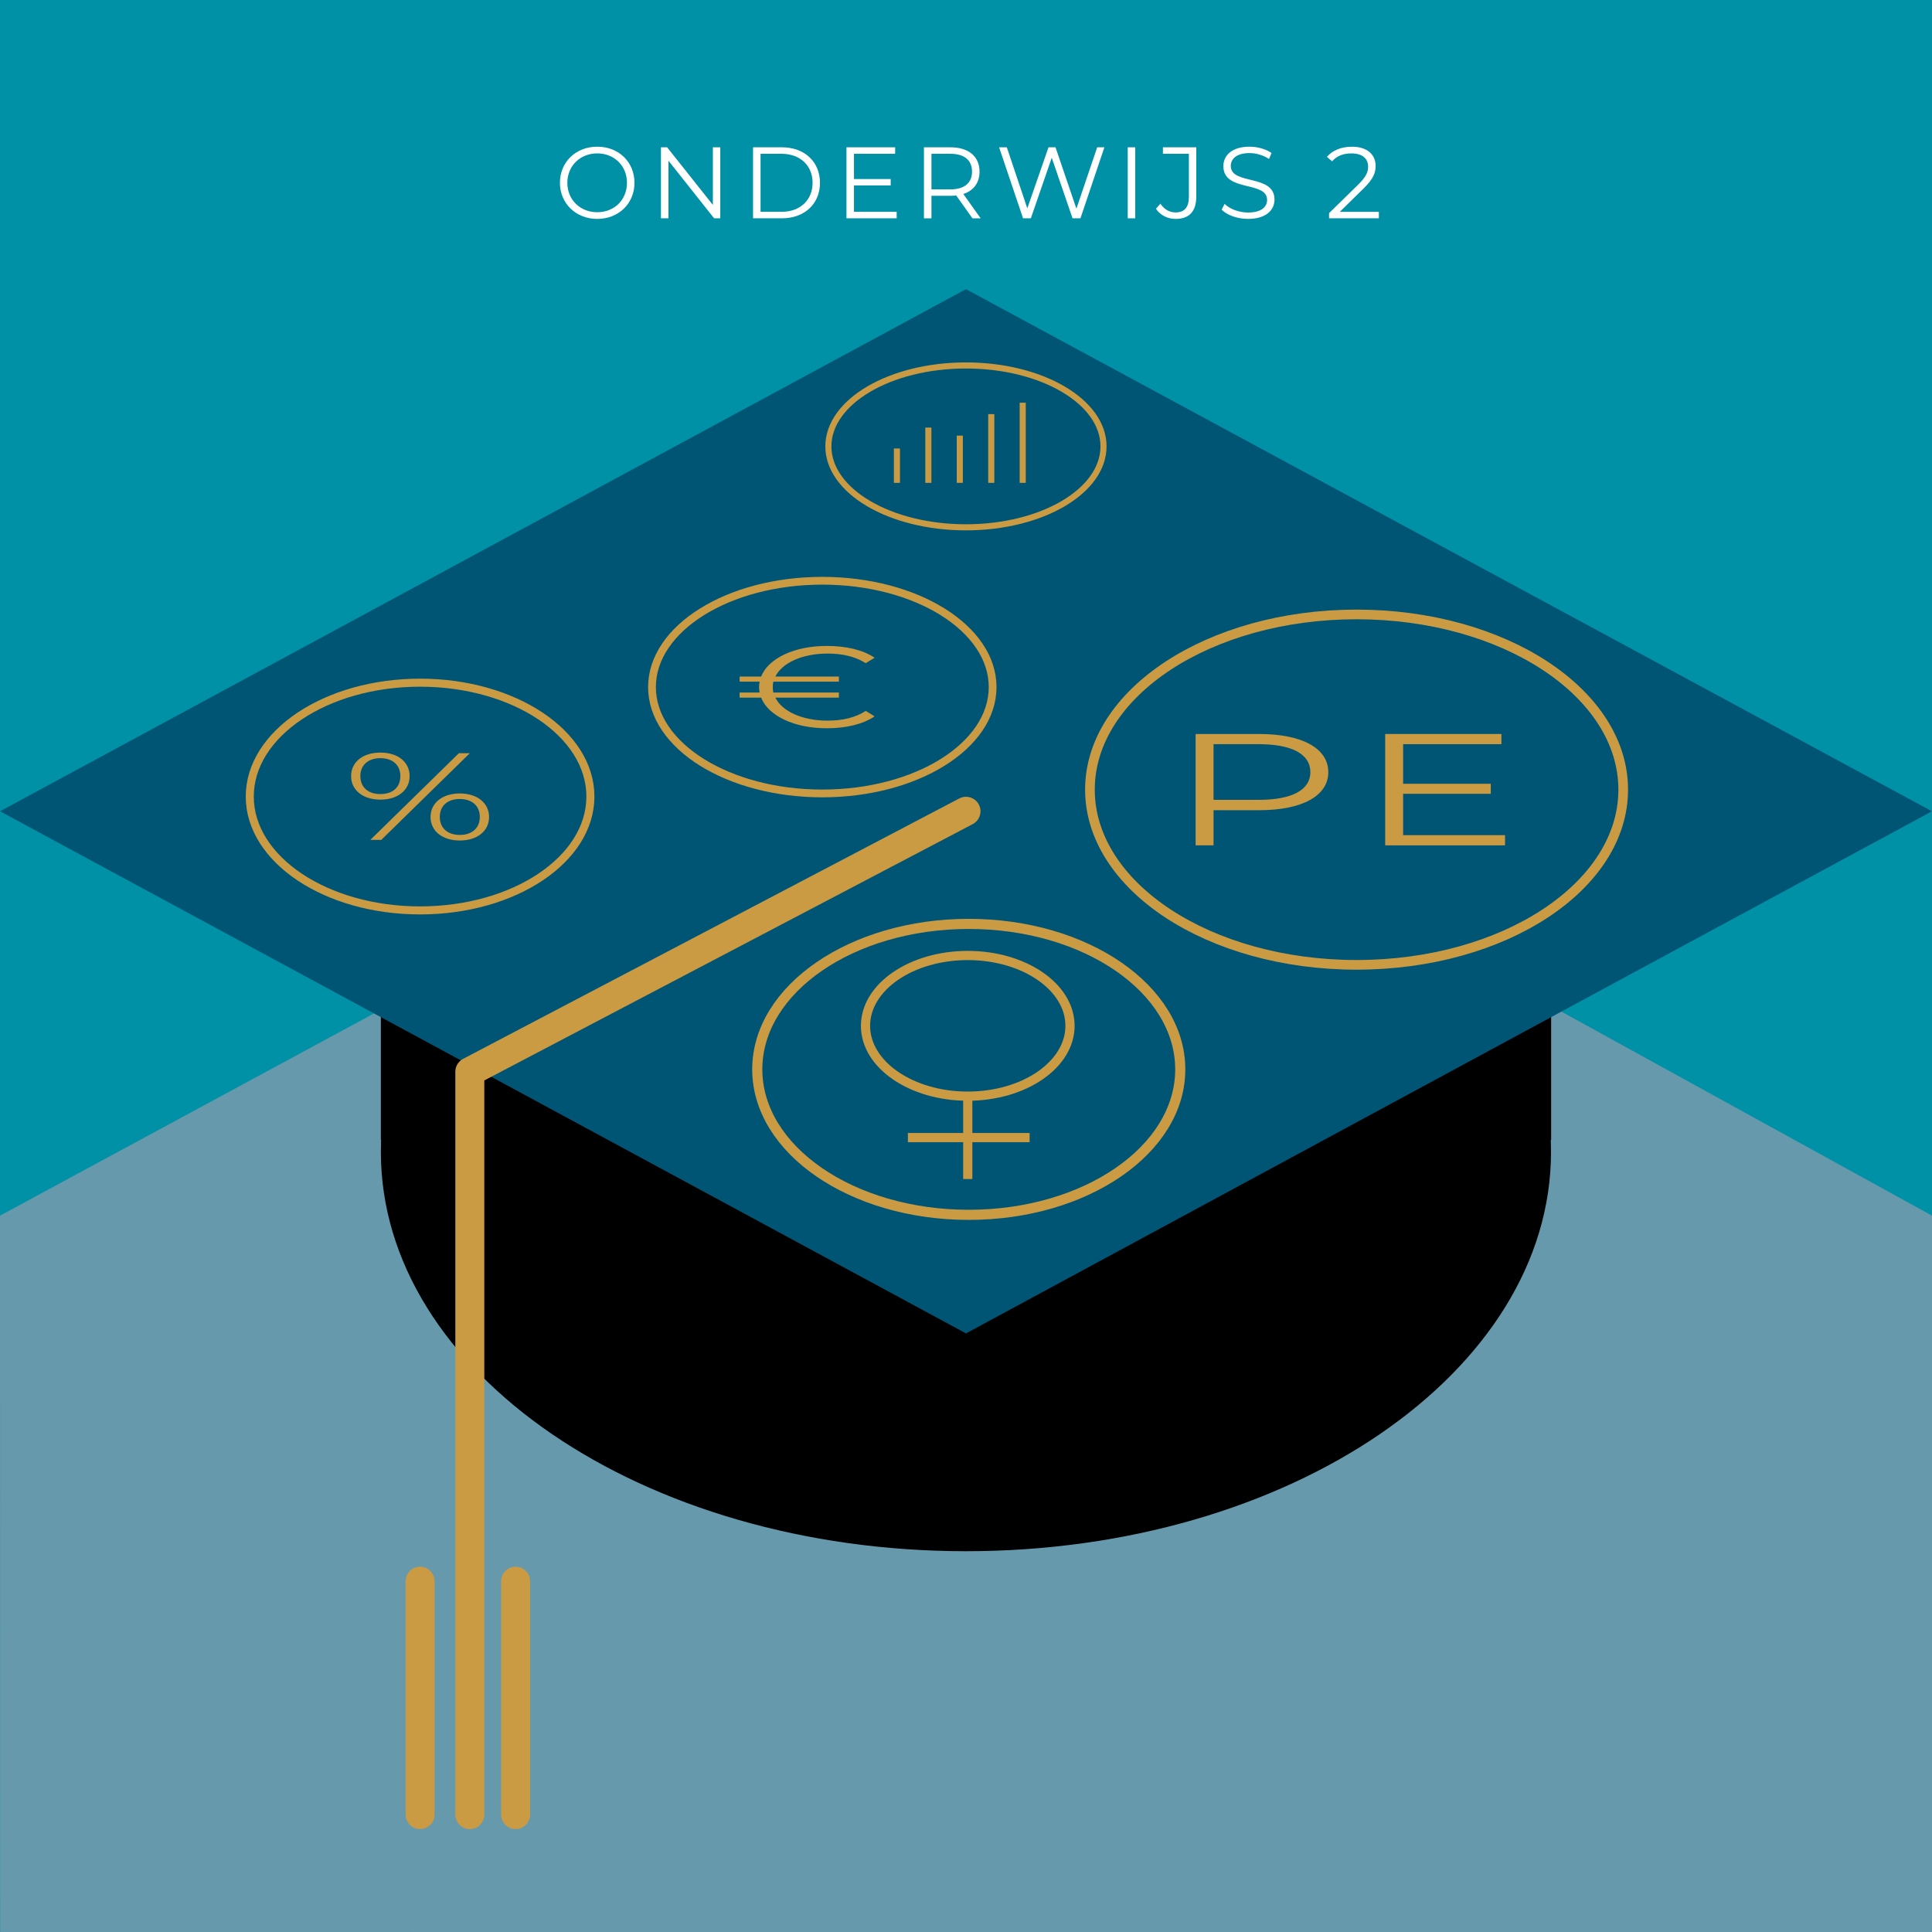
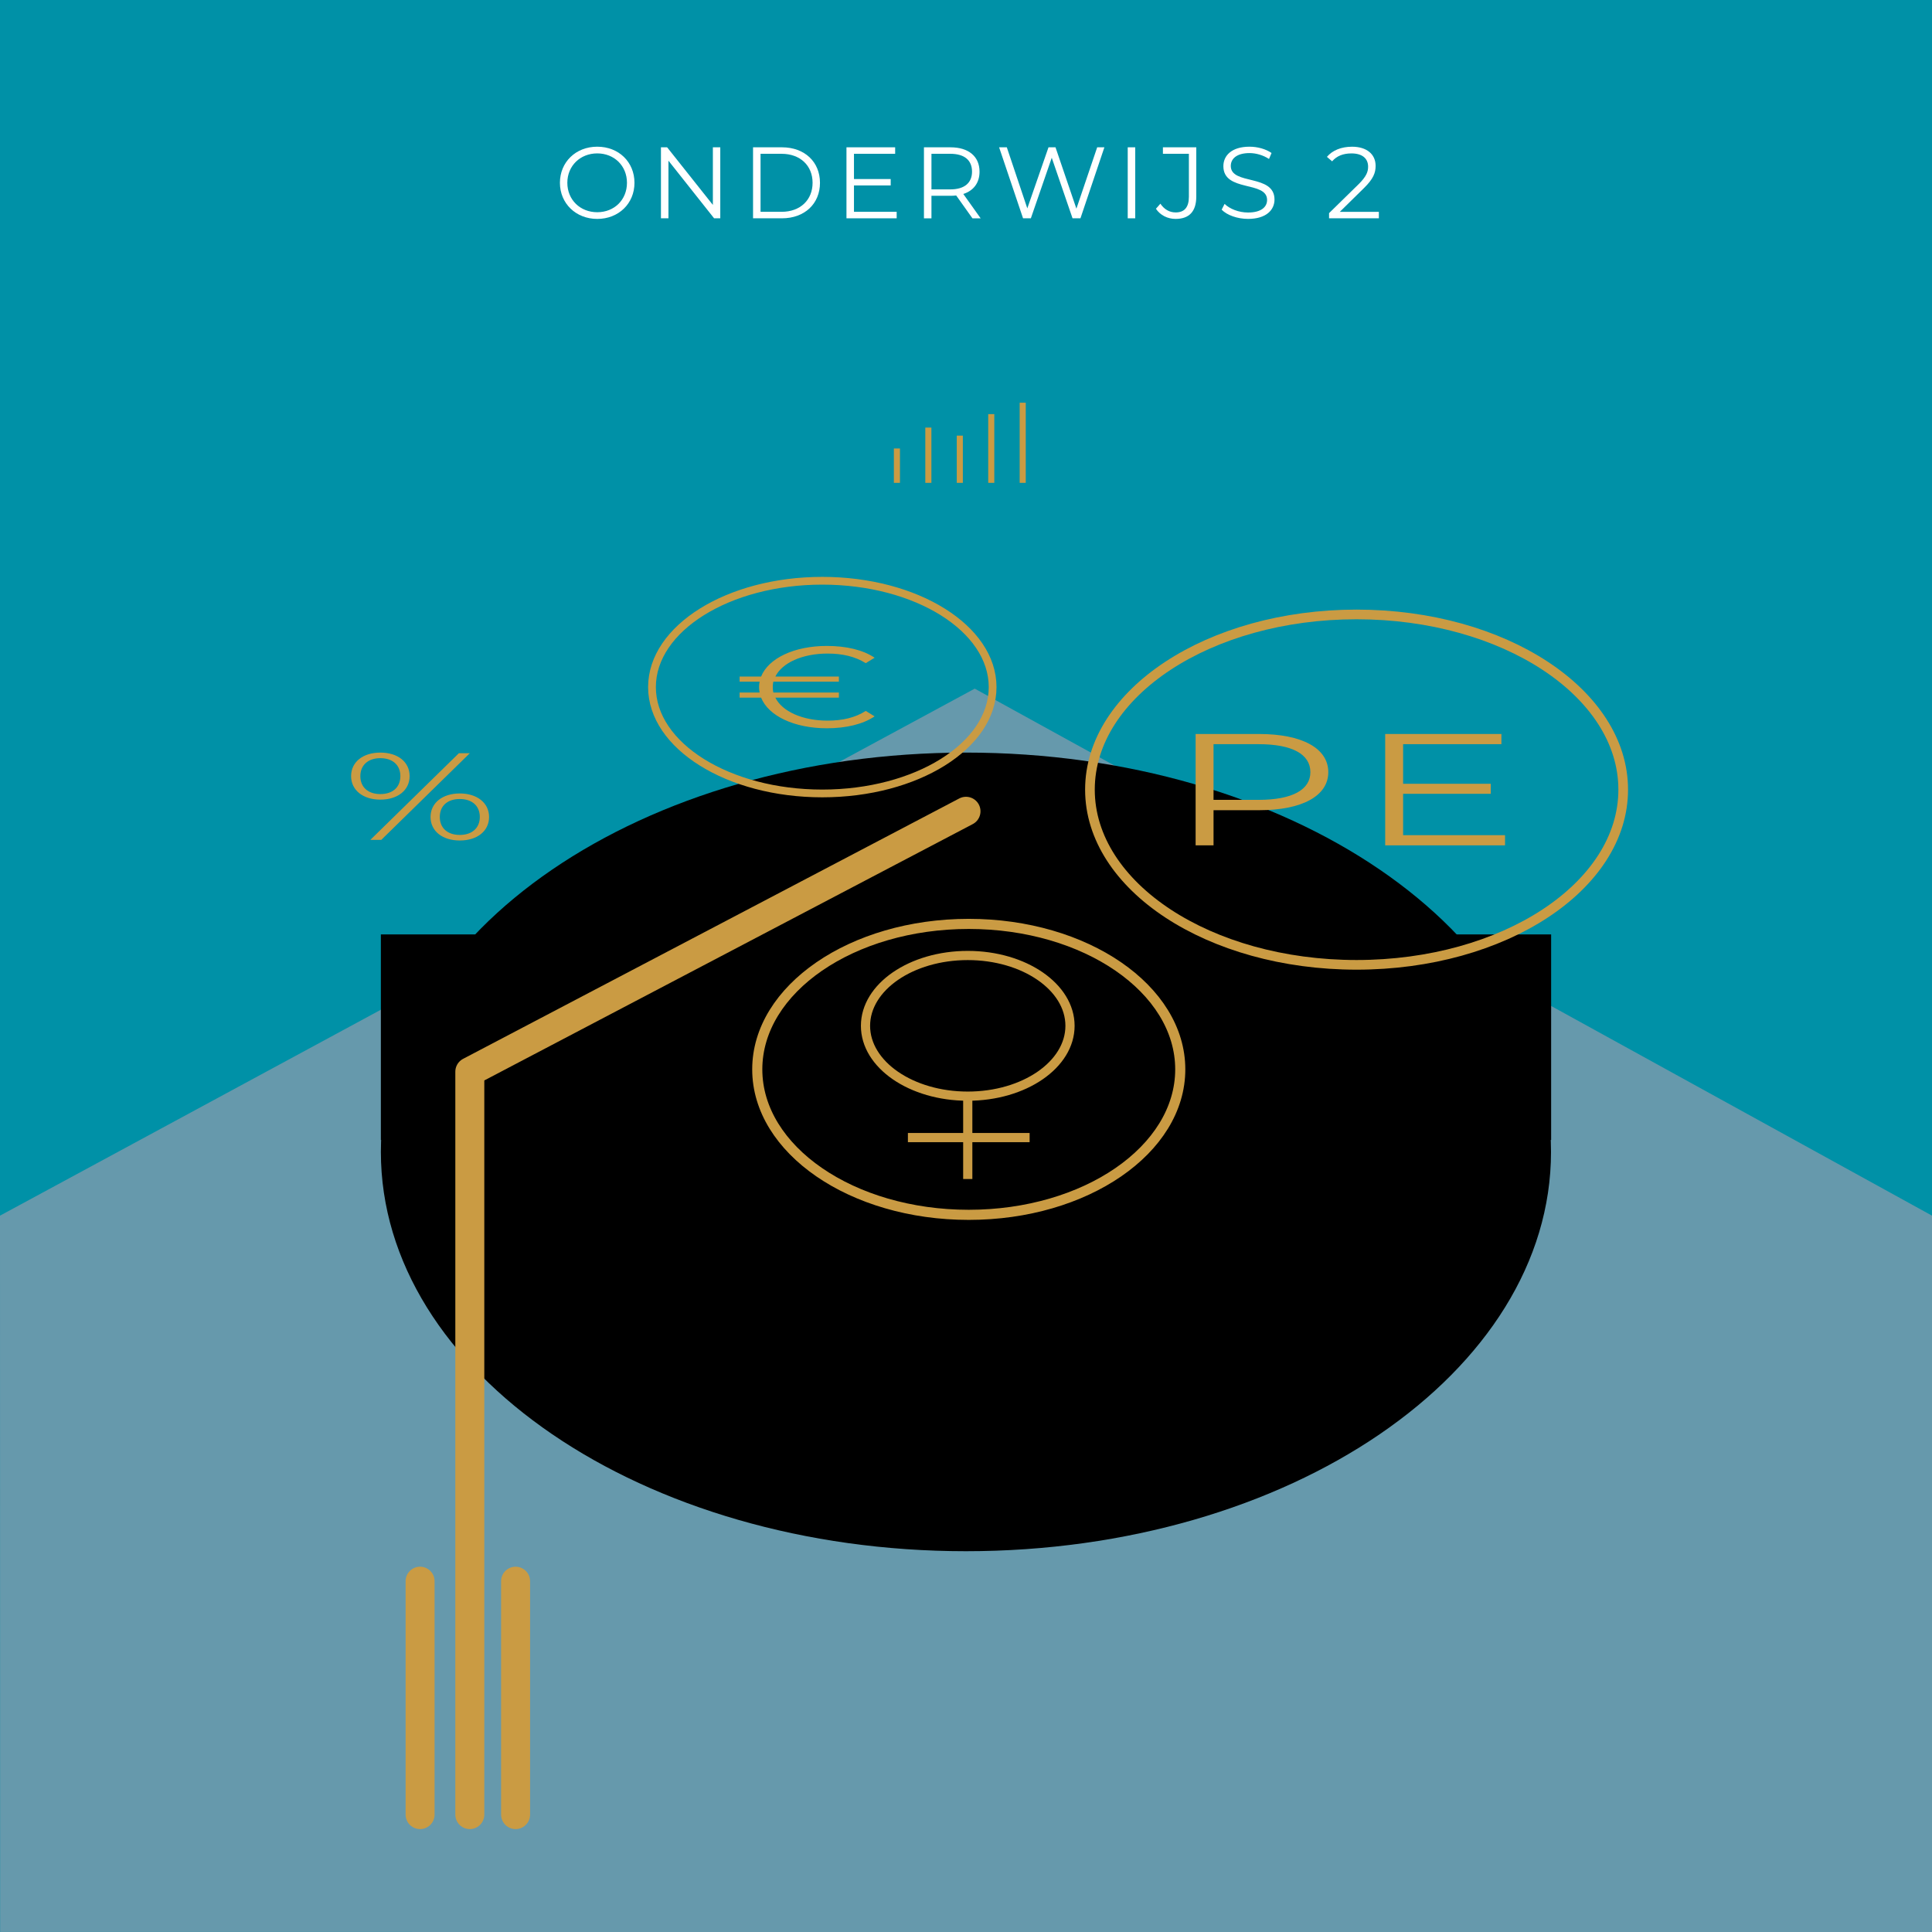
<svg xmlns="http://www.w3.org/2000/svg" viewBox="0 0 2000 2000.06">
  <rect x="0" y="0" width="2000" height="2000.06" fill="#333333" stroke="none" />
  <defs>
    <style>.d{fill:#005575;}.e{fill:#0091a7;}.f{fill:#6699ac;}.g{fill:#fff;}.h{fill:#ca9b43;}.i{stroke-width:6.3px;}.i,.j,.k,.l,.m,.n,.o{stroke-miterlimit:10;}.i,.j,.k,.l,.m,.n,.o,.p{fill:none;stroke:#ca9b43;}.j{stroke-width:9.52px;}.k,.p{stroke-linecap:round;stroke-width:30px;}.l{stroke-width:10px;}.m{stroke-width:10.47px;}.n{stroke-width:8.31px;}.o{stroke-width:8.03px;}.p{stroke-linejoin:round;}</style>
  </defs>
  <g id="a" />
  <g id="b">
    <g id="c">
      <rect class="e" width="2000" height="2000" />
      <polygon class="f" points="2000 1258.44 2000 2000.06 .13 1999.95 0 1258.44 1009.03 712.88 2000 1258.44" />
      <rect x="394.27" y="967.31" width="1211.46" height="212.86" />
-       <path d="M1605.6,1192.44c0,228.3-271.16,413.37-605.66,413.37-334.5,0-605.66-185.07-605.66-413.37,0-228.3,271.16-413.37,605.66-413.37,334.5,0,605.66,185.07,605.66,413.37Z" />
-       <polygon class="d" points="2000 839.83 1000 1380.33 0 839.83 1000 299.32 2000 839.83" />
+       <path d="M1605.6,1192.44c0,228.3-271.16,413.37-605.66,413.37-334.5,0-605.66-185.07-605.66-413.37,0-228.3,271.16-413.37,605.66-413.37,334.5,0,605.66,185.07,605.66,413.37" />
      <g>
        <g>
          <path class="h" d="M1375.05,799.36c0,24.54-27.07,39.36-71.68,39.36h-47.12v36.4h-18.55v-115.29h65.67c44.61,0,71.68,14.82,71.68,39.53Zm-18.55,0c0-18.45-18.55-28.99-53.64-28.99h-46.62v57.64h46.62c35.09,0,53.64-10.54,53.64-28.66Z" />
          <path class="h" d="M1558.01,864.57v10.54h-124.06v-115.29h120.31v10.54h-101.76v41.01h90.73v10.38h-90.73v42.82h105.52Z" />
        </g>
        <ellipse class="l" cx="1404.32" cy="817.43" rx="276.02" ry="181.37" />
      </g>
      <g>
        <path class="h" d="M363.45,803.43c0-14.61,12.27-24.35,30.29-24.35s30.29,9.61,30.29,24.35-12.46,24.35-30.29,24.35-30.29-9.74-30.29-24.35Zm51,0c0-11.66-8.24-18.59-20.71-18.59s-20.71,7.05-20.71,18.59,8.05,18.59,20.71,18.59,20.71-6.92,20.71-18.59Zm60.58-23.71h11.31l-91.64,89.72h-11.31l91.64-89.72Zm-29.33,66.01c0-14.61,12.46-24.35,30.29-24.35s30.29,9.74,30.29,24.35-12.27,24.35-30.29,24.35-30.29-9.74-30.29-24.35Zm51,0c0-11.54-8.05-18.59-20.71-18.59s-20.71,6.92-20.71,18.59,8.24,18.59,20.71,18.59,20.71-7.05,20.71-18.59Z" />
-         <ellipse class="n" cx="434.87" cy="824.58" rx="176.31" ry="117.87" />
      </g>
      <g>
        <path class="h" d="M896.21,735.94l9.2,5.63c-12.08,8.14-29.52,12.33-49.46,12.33-33.93,0-60.58-12.93-68.06-31.72h-22.24v-5.27h20.71c-.38-1.8-.58-3.71-.58-5.63s.19-3.83,.58-5.63h-20.71v-5.27h22.24c7.48-18.79,34.13-31.72,68.06-31.72,19.94,0,37.39,4.07,49.46,12.21l-9.2,5.63c-10.93-6.94-24.35-9.94-39.49-9.94-26.27,0-47.16,9.7-54.07,23.82h65.76v5.27h-67.87c-.38,1.8-.57,3.71-.57,5.63s.19,3.83,.57,5.63h67.87v5.27h-65.76c6.9,14.13,27.8,23.82,54.07,23.82,15.15,0,28.57-2.99,39.49-10.06Z" />
        <ellipse class="o" cx="851.25" cy="711.28" rx="176.31" ry="110.09" />
      </g>
      <g>
        <ellipse class="m" cx="1002.86" cy="1107.01" rx="218.94" ry="150.59" />
        <ellipse class="j" cx="1001.82" cy="1061.93" rx="105.85" ry="72.81" />
        <line class="j" x1="1001.82" y1="1134.73" x2="1001.82" y2="1220.51" />
        <line class="j" x1="939.86" y1="1177.62" x2="1065.86" y2="1177.62" />
      </g>
      <g>
-         <ellipse class="i" cx="999.94" cy="462.1" rx="142.41" ry="83.78" />
        <g>
          <line class="i" x1="928.48" y1="499.84" x2="928.48" y2="464.27" />
          <line class="i" x1="961.03" y1="499.84" x2="961.03" y2="442.63" />
          <line class="i" x1="993.59" y1="499.84" x2="993.59" y2="450.96" />
          <line class="i" x1="1026.15" y1="499.84" x2="1026.15" y2="428.69" />
          <line class="i" x1="1058.71" y1="499.84" x2="1058.71" y2="416.88" />
        </g>
      </g>
      <polyline class="p" points="1000 839.83 486.35 1109.4 486.35 1878.47" />
      <line class="k" x1="434.87" y1="1636.85" x2="434.87" y2="1878.47" />
      <line class="k" x1="533.73" y1="1636.85" x2="533.73" y2="1878.47" />
      <g>
        <path class="g" d="M579.63,189.24c0-21.42,16.38-37.38,38.64-37.38s38.53,15.85,38.53,37.38-16.48,37.38-38.53,37.38-38.64-15.96-38.64-37.38Zm69.4,0c0-17.54-13.12-30.45-30.76-30.45s-30.97,12.91-30.97,30.45,13.23,30.45,30.97,30.45,30.76-12.91,30.76-30.45Z" />
        <path class="g" d="M745.63,152.49v73.5h-6.4l-47.25-59.64v59.64h-7.77v-73.5h6.4l47.35,59.64v-59.64h7.66Z" />
        <path class="g" d="M779.55,152.49h29.92c23.52,0,39.37,15.12,39.37,36.75s-15.85,36.75-39.37,36.75h-29.92v-73.5Zm29.5,66.78c19.53,0,32.13-12.39,32.13-30.03s-12.6-30.03-32.13-30.03h-21.73v60.06h21.73Z" />
        <path class="g" d="M928.23,219.27v6.72h-51.97v-73.5h50.4v6.72h-42.63v26.14h38.01v6.62h-38.01v27.3h44.2Z" />
        <path class="g" d="M1006.66,225.99l-16.8-23.62c-1.89,.21-3.78,.32-5.88,.32h-19.74v23.31h-7.77v-73.5h27.51c18.69,0,30.03,9.45,30.03,25.2,0,11.55-6.09,19.63-16.8,23.1l17.95,25.2h-8.5Zm-.42-48.3c0-11.76-7.77-18.48-22.47-18.48h-19.53v36.85h19.53c14.7,0,22.47-6.82,22.47-18.37Z" />
        <path class="g" d="M1143.26,152.49l-24.78,73.5h-8.19l-21.52-62.68-21.63,62.68h-8.08l-24.78-73.5h7.98l21.21,63.21,21.94-63.21h7.25l21.63,63.52,21.52-63.52h7.45Z" />
        <path class="g" d="M1167.42,152.49h7.77v73.5h-7.77v-73.5Z" />
        <path class="g" d="M1196.61,216.12l4.62-5.25c3.99,5.88,9.34,9.03,15.85,9.03,9.03,0,13.65-5.35,13.65-16.17v-44.52h-26.88v-6.72h34.54v50.92c0,15.54-7.35,23.2-21.42,23.2-8.29,0-15.85-3.78-20.37-10.5Z" />
        <path class="g" d="M1264.65,217.06l3.04-5.98c5.25,5.14,14.59,8.92,24.25,8.92,13.75,0,19.74-5.78,19.74-13.02,0-20.16-45.25-7.77-45.25-34.96,0-10.81,8.4-20.16,27.09-20.16,8.29,0,16.9,2.42,22.78,6.51l-2.62,6.19c-6.3-4.09-13.65-6.09-20.16-6.09-13.44,0-19.42,5.99-19.42,13.33,0,20.16,45.25,7.98,45.25,34.75,0,10.81-8.61,20.05-27.4,20.05-11.02,0-21.84-3.88-27.3-9.55Z" />
        <path class="g" d="M1427.39,219.27v6.72h-51.55v-5.35l30.55-29.92c8.29-8.19,9.87-13.12,9.87-18.16,0-8.5-5.99-13.75-17.22-13.75-8.61,0-15.22,2.62-20.05,8.19l-5.36-4.62c5.67-6.72,14.8-10.5,26.04-10.5,14.91,0,24.36,7.56,24.36,19.84,0,7.04-2.21,13.33-12.08,22.99l-24.99,24.57h40.42Z" />
      </g>
    </g>
  </g>
</svg>